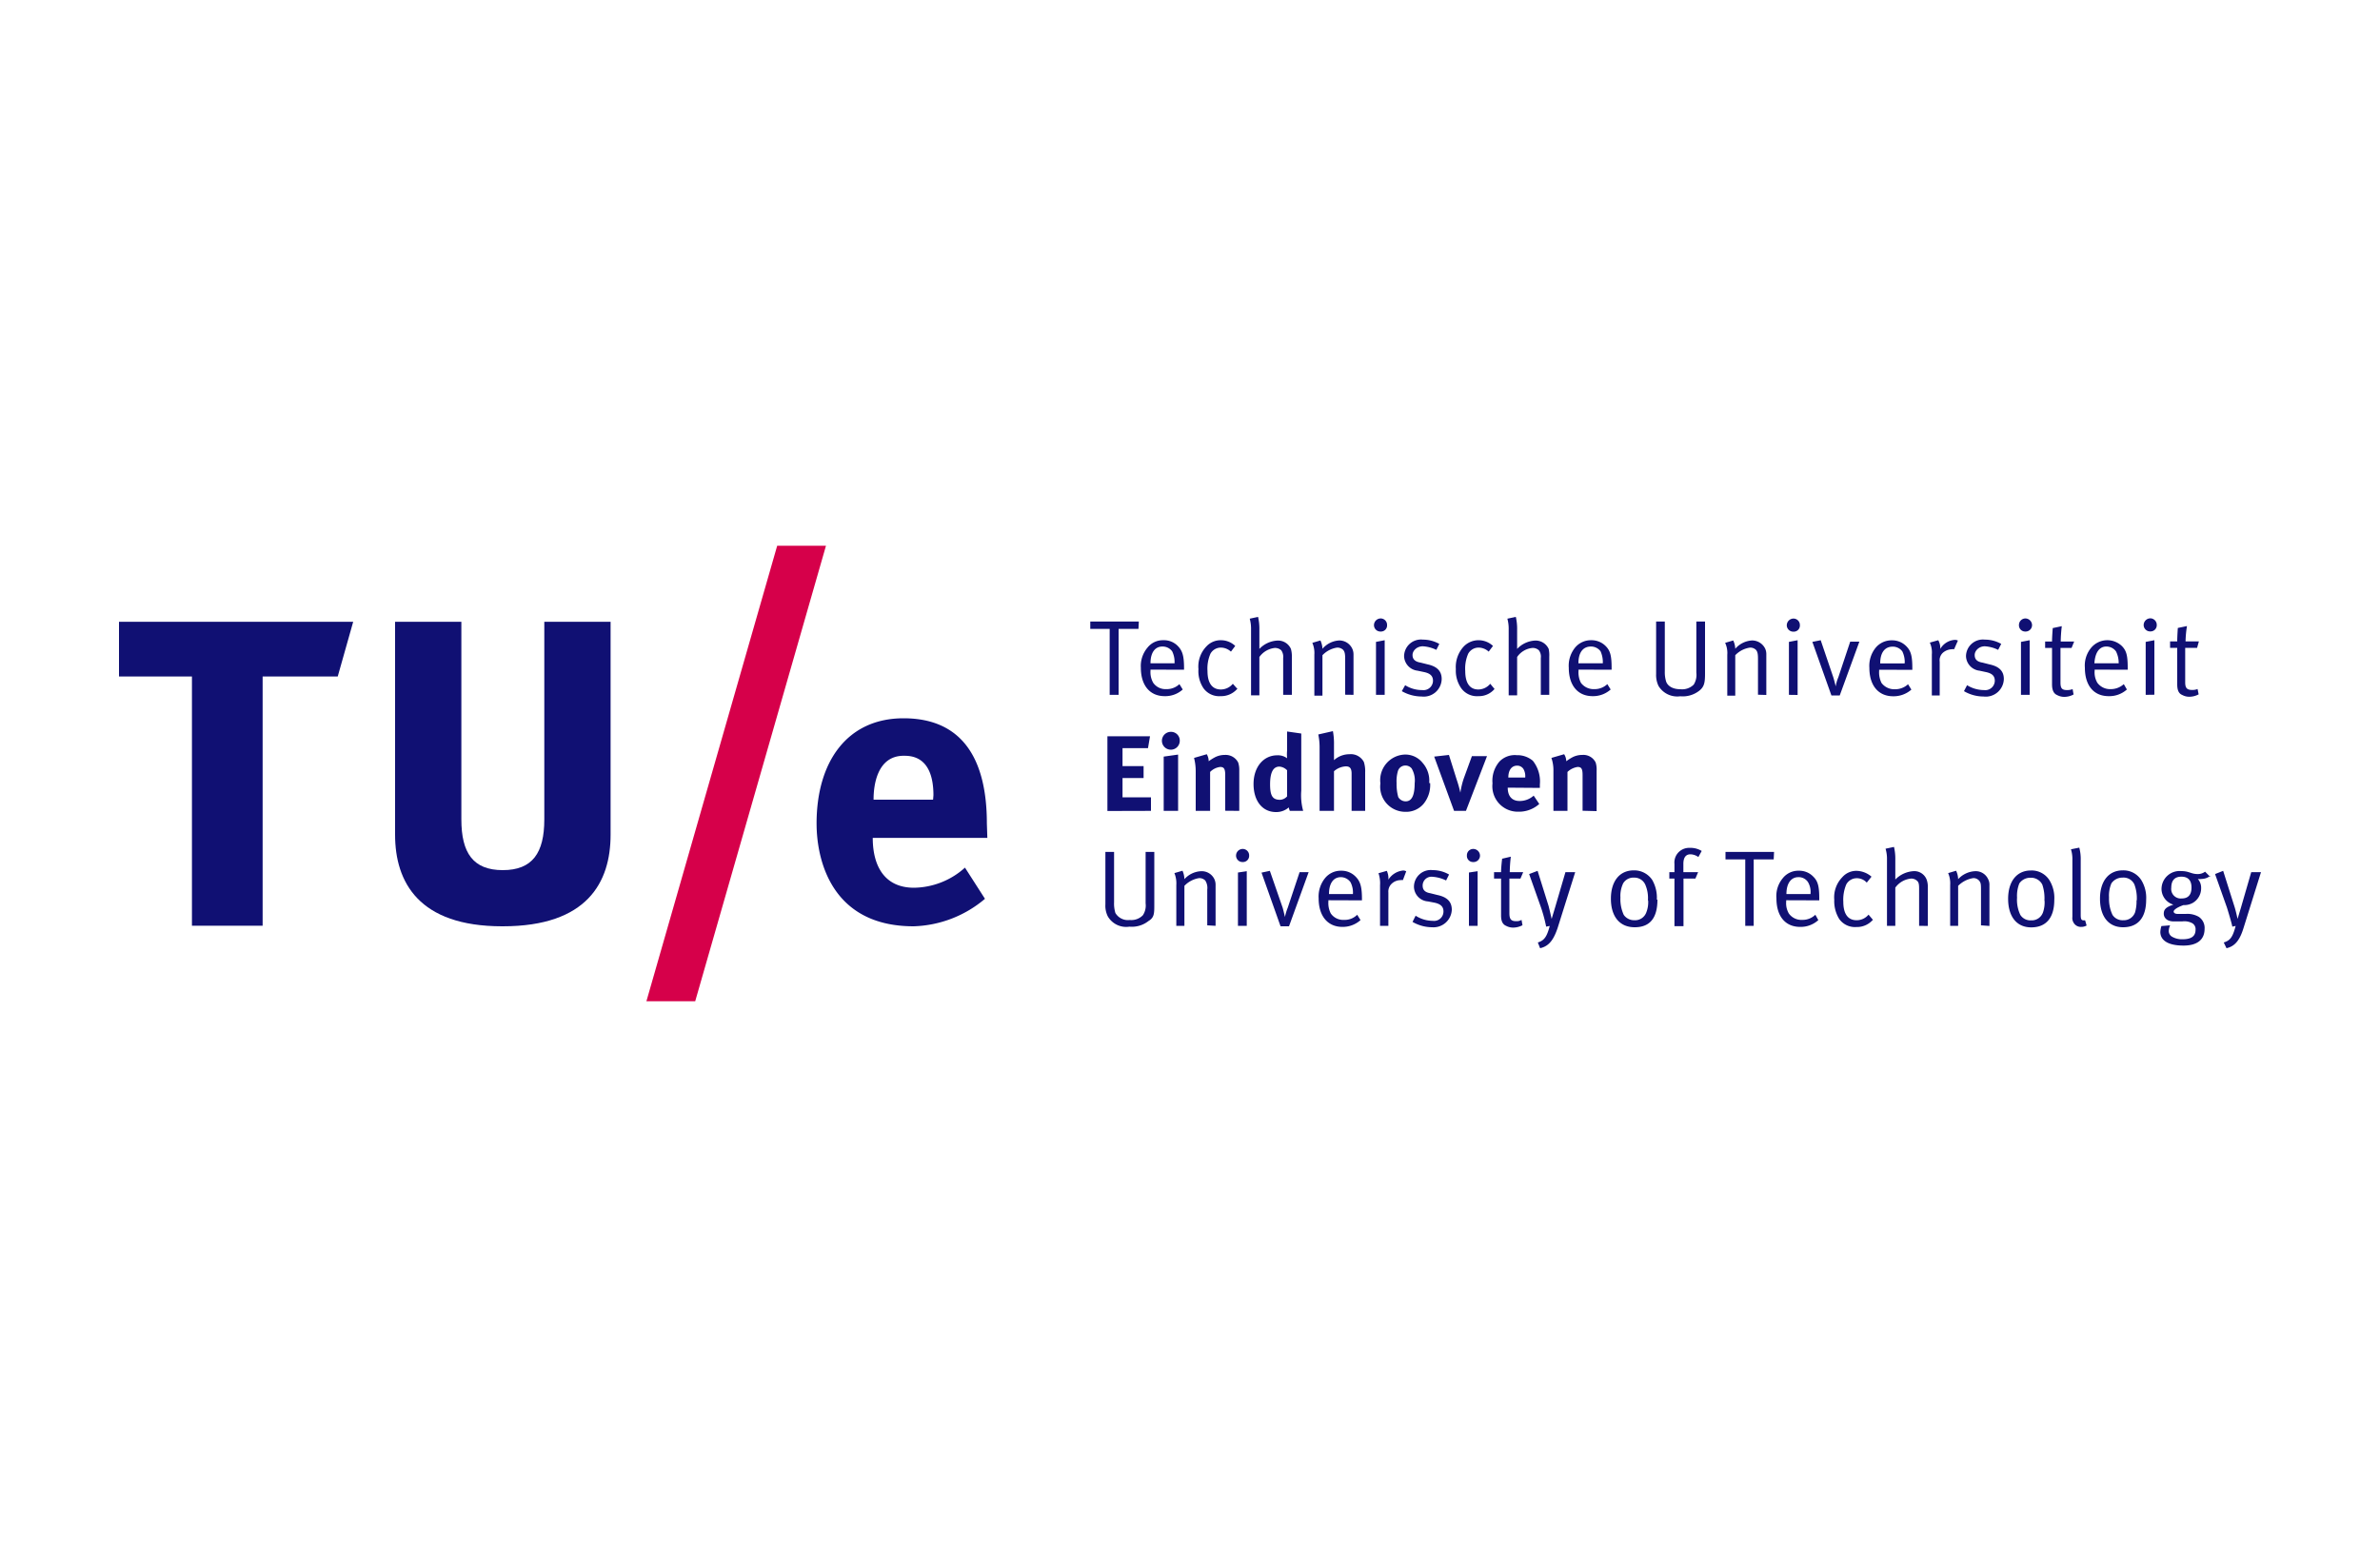
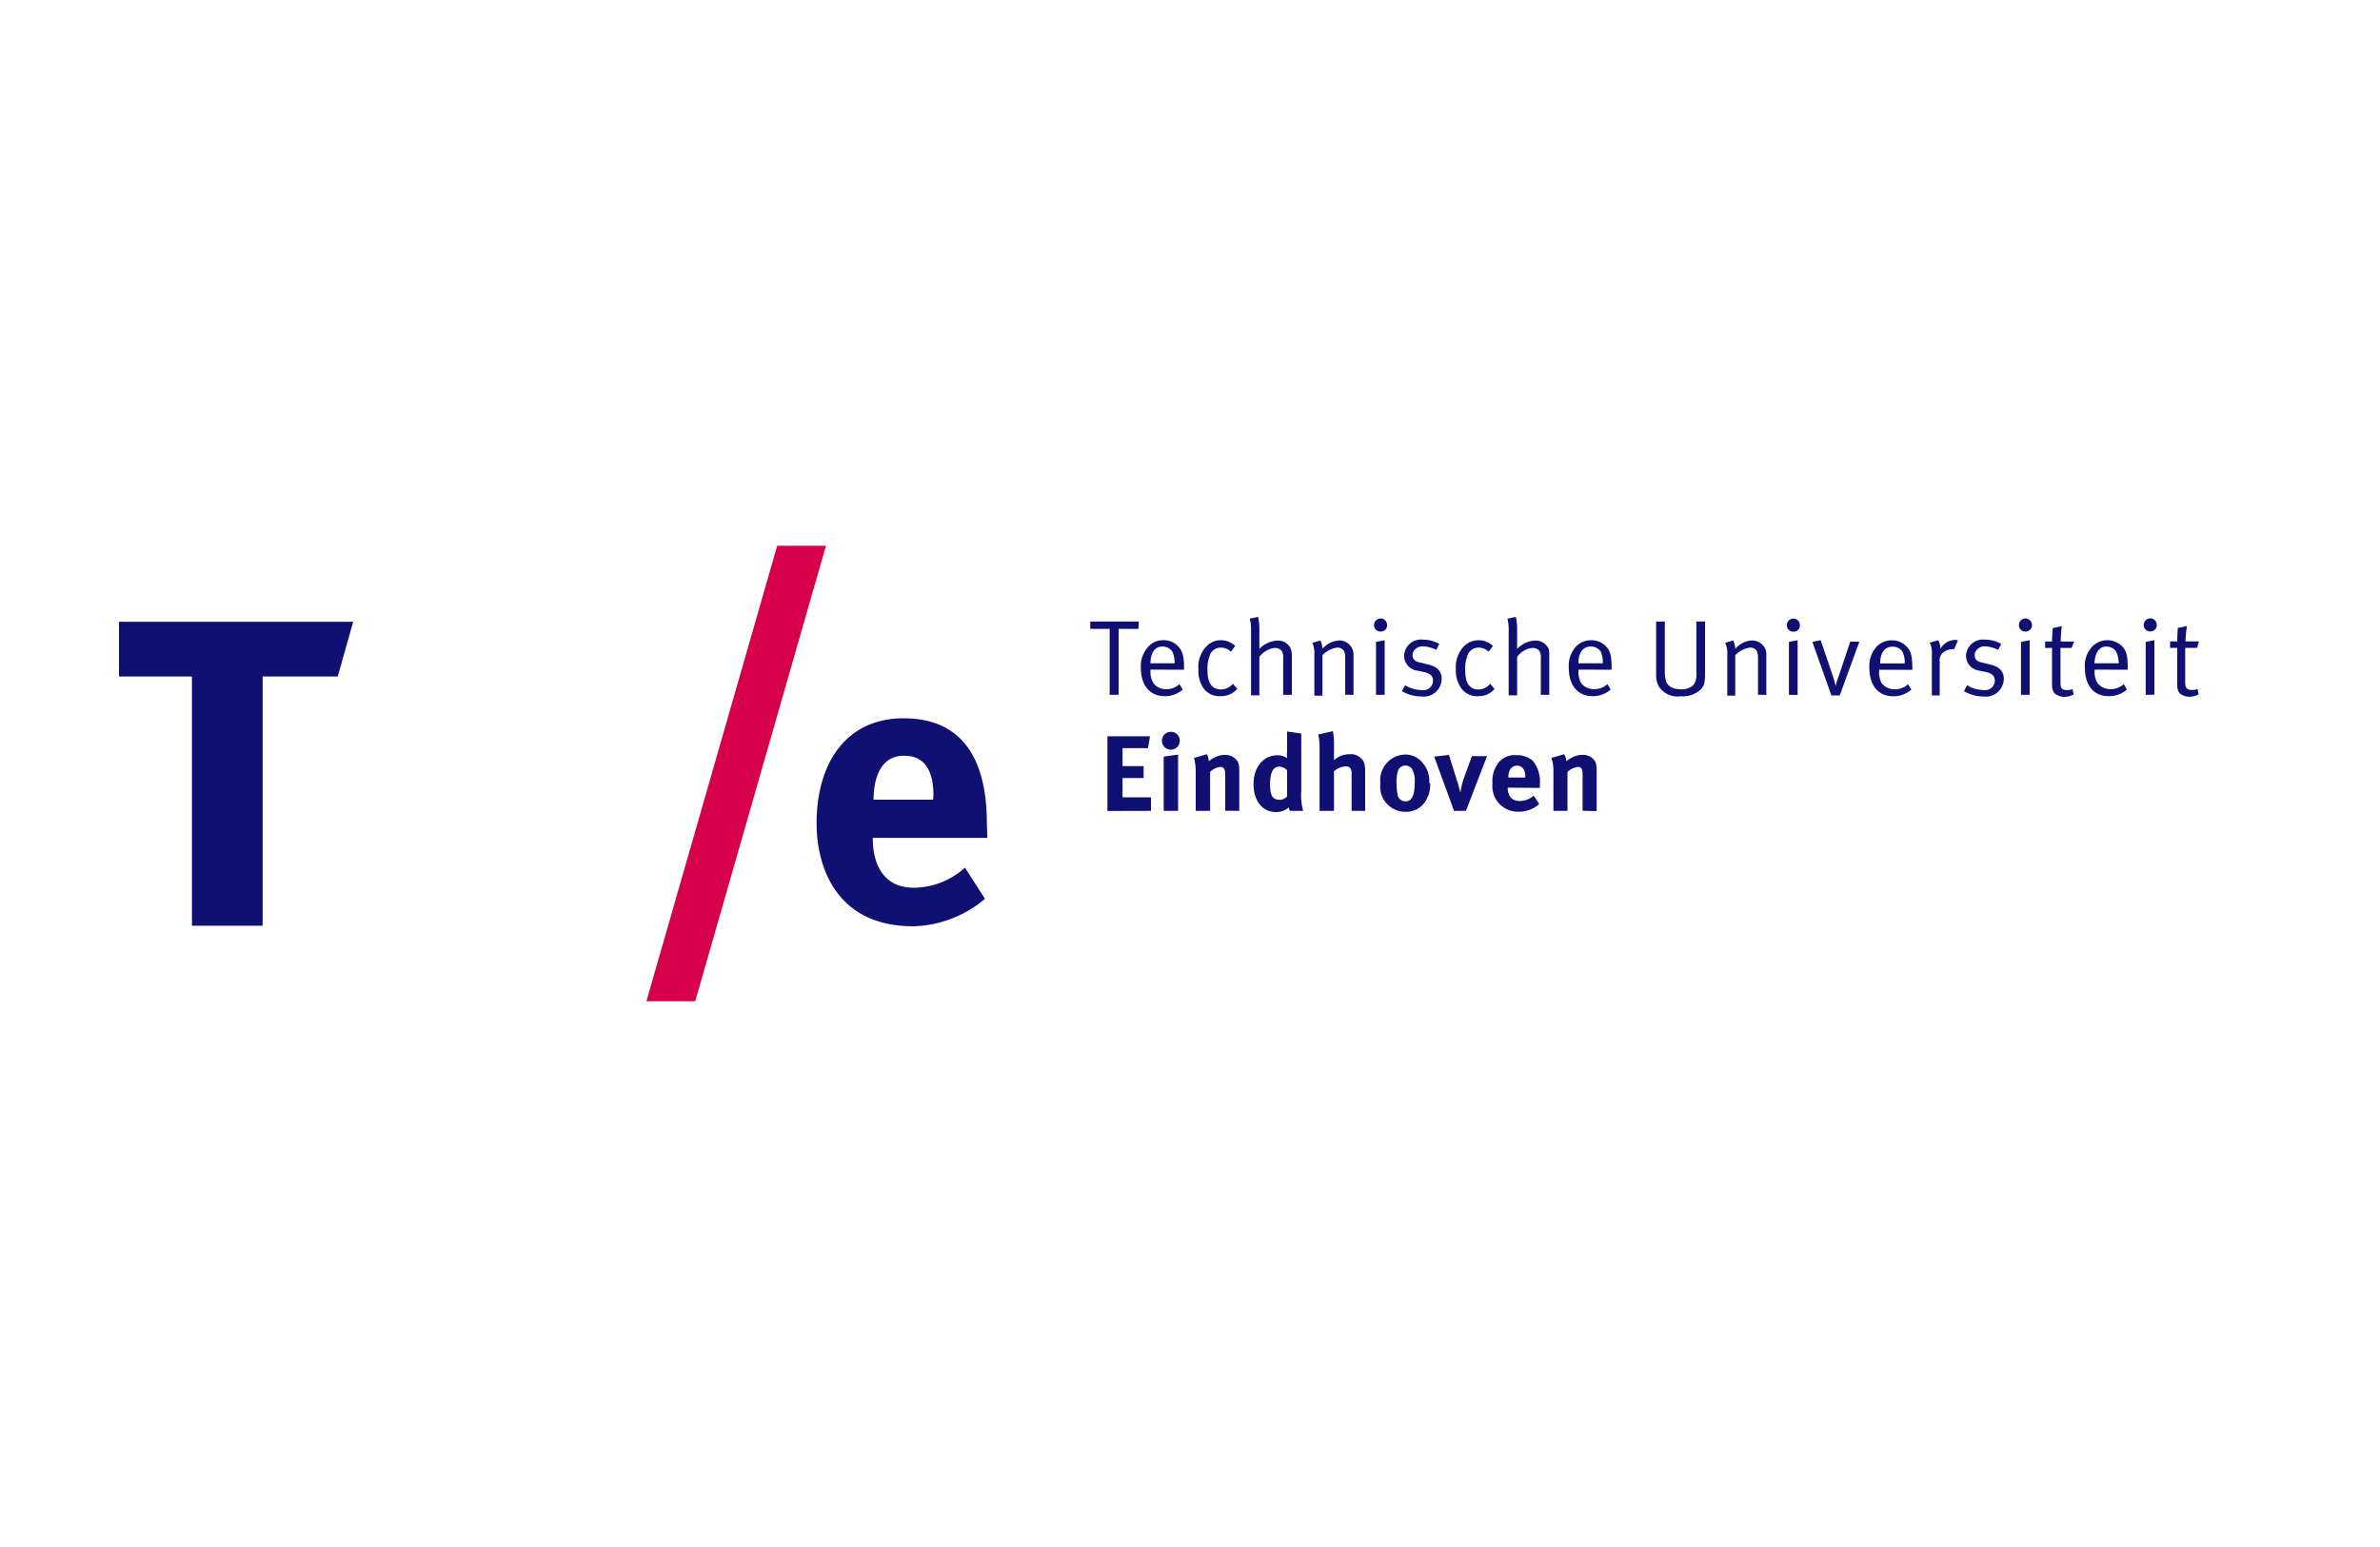
<svg xmlns="http://www.w3.org/2000/svg" id="Laag_1" data-name="Laag 1" viewBox="0 0 200 130">
  <defs>
    <style>.cls-1{fill:#101073;}.cls-1,.cls-2{fill-rule:evenodd;}.cls-2{fill:#d6004a;}</style>
  </defs>
  <title>tu-eindhoven</title>
  <polygon class="cls-1" points="29.68 52.25 10 52.25 10 56.85 16.13 56.85 16.13 77.79 22.07 77.79 22.07 56.85 28.38 56.85 29.68 52.25" />
-   <path class="cls-1" d="M42.25,77.84c7.09,0,9.06-3.69,9.06-7.7V52.25H45.74V68.86c0,2.82-1,4.26-3.49,4.26s-3.48-1.44-3.48-4.26V52.25H33.2V70.14c0,4,2,7.7,9,7.7" />
  <path class="cls-1" d="M82.93,69.2c0-5.33-2-8.84-7-8.84-4.77,0-7.31,3.69-7.31,8.84,0,3.18,1.33,8.64,8.15,8.64a9.7,9.7,0,0,0,6-2.31l-1.68-2.62a6.52,6.52,0,0,1-4.28,1.69c-2.44,0-3.47-1.77-3.47-4.19h9.63Zm-4.52-2h-5v-.06c0-1.1.28-3.63,2.53-3.63.59,0,2.5,0,2.5,3.32Z" />
  <polygon class="cls-2" points="58.42 84.14 69.41 45.86 65.31 45.86 54.32 84.14 58.42 84.14" />
  <path class="cls-1" d="M95.7,52.23H91.62v.62h1.63v5.54H94V52.85h1.67Zm3.8,4.05v-.12c0-1.06-.14-1.48-.53-1.88a1.61,1.61,0,0,0-1.21-.48,1.64,1.64,0,0,0-1.33.62,2.38,2.38,0,0,0-.56,1.69c0,1.49.76,2.39,2,2.39a2.18,2.18,0,0,0,1.52-.56l-.28-.45a1.54,1.54,0,0,1-1.1.42,1.26,1.26,0,0,1-1.1-.53,1.79,1.79,0,0,1-.23-1v-.11Zm-.75-.54H96.68c0-.93.4-1.41,1-1.41a1,1,0,0,1,.82.4,2,2,0,0,1,.2,1M104,57.91l-.4-.45a1.31,1.31,0,0,1-1,.48c-.73,0-1.13-.53-1.13-1.55a3.11,3.11,0,0,1,.25-1.46,1,1,0,0,1,.85-.51,1.26,1.26,0,0,1,.87.34l.36-.48a1.74,1.74,0,0,0-1.2-.48,1.62,1.62,0,0,0-1.21.51,2.43,2.43,0,0,0-.68,1.92,2.57,2.57,0,0,0,.42,1.6,1.62,1.62,0,0,0,1.44.67,1.78,1.78,0,0,0,1.38-.59m4.61.48V55.18a2.25,2.25,0,0,0-.08-.65,1.18,1.18,0,0,0-1.15-.7,2.25,2.25,0,0,0-1.5.7s0-.3,0-.62v-1a4.43,4.43,0,0,0-.11-1.07l-.7.15a3.19,3.19,0,0,1,.11.92v5.52h.7V55.21a1.82,1.82,0,0,1,1.3-.76.77.77,0,0,1,.54.2.93.93,0,0,1,.16.64v3.1Zm5.18,0V55a1.13,1.13,0,0,0-.11-.5,1.2,1.2,0,0,0-1.1-.68,2,2,0,0,0-1.4.7,1.79,1.79,0,0,0-.17-.7l-.68.2a2.13,2.13,0,0,1,.17,1v3.44h.68V55.06a2.14,2.14,0,0,1,1.23-.64.7.7,0,0,1,.51.19c.12.15.17.29.17.77v3Zm2.62,0V53.8l-.73.14v4.45Zm.2-5.86a.54.54,0,0,0-.54-.56.57.57,0,0,0-.56.56.54.54,0,0,0,.56.54.51.51,0,0,0,.54-.54m4.59,4.53c0-.67-.4-1.06-1.18-1.23l-.6-.15c-.48-.08-.67-.3-.67-.64s.34-.73.87-.73a3,3,0,0,1,1.13.3l.25-.5a2.81,2.81,0,0,0-1.38-.36,1.42,1.42,0,0,0-1.58,1.38,1.27,1.27,0,0,0,1.13,1.23l.57.12c.5.11.73.33.73.73a.8.8,0,0,1-.9.78,2.67,2.67,0,0,1-1.44-.41l-.28.5a3.38,3.38,0,0,0,1.66.45,1.51,1.51,0,0,0,1.69-1.47m4.45.85-.37-.45a1.31,1.31,0,0,1-1,.48c-.71,0-1.1-.53-1.1-1.55a3.11,3.11,0,0,1,.25-1.46,1,1,0,0,1,.85-.51,1.26,1.26,0,0,1,.87.34l.36-.48a1.77,1.77,0,0,0-1.21-.48,1.73,1.73,0,0,0-1.23.51,2.54,2.54,0,0,0-.68,1.92,2.57,2.57,0,0,0,.45,1.6,1.62,1.62,0,0,0,1.44.67,1.71,1.71,0,0,0,1.35-.59m4.61.48V55.18a2.41,2.41,0,0,0-.05-.65,1.2,1.2,0,0,0-1.16-.7,2.23,2.23,0,0,0-1.49.7s0-.3,0-.62v-1a4.43,4.43,0,0,0-.11-1.07l-.71.15a3.19,3.19,0,0,1,.11.92v5.52h.71V55.21a1.75,1.75,0,0,1,1.29-.76.74.74,0,0,1,.54.2.88.88,0,0,1,.16.64v3.1Zm5.24-2.11v-.12c0-1.06-.11-1.48-.51-1.88a1.67,1.67,0,0,0-1.21-.48,1.72,1.72,0,0,0-1.35.62,2.42,2.42,0,0,0-.53,1.69c0,1.49.76,2.39,2,2.39a2.21,2.21,0,0,0,1.52-.56l-.28-.45a1.55,1.55,0,0,1-1.09.42,1.33,1.33,0,0,1-1.13-.53,1.9,1.9,0,0,1-.2-1v-.11Zm-.74-.54h-2.05c0-.93.4-1.41,1.05-1.41a1,1,0,0,1,.81.4,2.22,2.22,0,0,1,.19,1m8.59.87V52.23h-.73v4.3a1.53,1.53,0,0,1-.22,1,1.38,1.38,0,0,1-1.1.39c-.76,0-1.1-.34-1.21-.62a2.6,2.6,0,0,1-.12-.87V52.23h-.73v4.41a2.12,2.12,0,0,0,.2,1,1.84,1.84,0,0,0,1.83.87,2.25,2.25,0,0,0,1.6-.47c.4-.32.48-.65.48-1.42m5.15,1.78V55a1.12,1.12,0,0,0-.1-.5,1.22,1.22,0,0,0-1.1-.68,2,2,0,0,0-1.41.7,1.79,1.79,0,0,0-.17-.7l-.68.2a2,2,0,0,1,.18,1v3.44h.67V55.06a2.13,2.13,0,0,1,1.24-.64.69.69,0,0,1,.5.19c.12.15.17.29.17.77v3Zm2.63,0V53.8l-.73.14v4.45Zm.19-5.86a.54.54,0,0,0-.54-.56.57.57,0,0,0-.56.56.54.54,0,0,0,.56.54.51.51,0,0,0,.54-.54m5,1.38h-.77l-1,3a3.21,3.21,0,0,0-.22.76h0s-.09-.4-.2-.76L153,53.8l-.7.14,1.6,4.5h.7Zm4.45,2.37v-.12c0-1.06-.12-1.48-.52-1.88a1.65,1.65,0,0,0-1.2-.48,1.73,1.73,0,0,0-1.36.62,2.42,2.42,0,0,0-.53,1.69c0,1.49.76,2.39,2,2.39a2.26,2.26,0,0,0,1.53-.56l-.28-.45a1.59,1.59,0,0,1-1.1.42,1.34,1.34,0,0,1-1.13-.53,2,2,0,0,1-.2-1v-.11Zm-.74-.54H158c0-.93.4-1.41,1.05-1.41a1,1,0,0,1,.81.4,2.07,2.07,0,0,1,.2,1m4.47-1.91a.52.52,0,0,0-.25-.06,1.52,1.52,0,0,0-1.23.76,1.4,1.4,0,0,0-.17-.73l-.71.2a2,2,0,0,1,.17,1v3.44H163V55.6a.86.86,0,0,1,.25-.73,1.19,1.19,0,0,1,.76-.31.49.49,0,0,1,.2,0Zm3.86,3.23c0-.67-.4-1.06-1.21-1.23l-.59-.15c-.48-.08-.65-.3-.65-.64s.34-.73.85-.73a2.93,2.93,0,0,1,1.12.3l.26-.5a2.78,2.78,0,0,0-1.38-.36,1.42,1.42,0,0,0-1.58,1.38,1.27,1.27,0,0,0,1.13,1.23l.56.12c.51.11.73.33.73.73a.8.8,0,0,1-.9.78,2.73,2.73,0,0,1-1.43-.41l-.26.5a3.25,3.25,0,0,0,1.64.45,1.52,1.52,0,0,0,1.71-1.47m2.17,1.33V53.8l-.73.14v4.45Zm.2-5.86a.57.57,0,0,0-.57-.56.55.55,0,0,0-.53.56.52.52,0,0,0,.53.54.54.54,0,0,0,.57-.54m3.54,1.38h-1.13a12,12,0,0,1,.09-1.29l-.76.16s-.06.71-.06,1.13h-.58v.54h.58v3.06c0,.45.12.77.43.9a1.26,1.26,0,0,0,.59.15,1.65,1.65,0,0,0,.79-.2l-.08-.45a1.26,1.26,0,0,1-.46.08c-.45,0-.56-.16-.56-.64v-2.9h.93Zm4.5,2.37v-.12c0-1.06-.1-1.48-.5-1.88a1.77,1.77,0,0,0-2.56.14,2.33,2.33,0,0,0-.54,1.69c0,1.49.74,2.39,2,2.39a2.2,2.2,0,0,0,1.53-.56l-.26-.45a1.62,1.62,0,0,1-1.09.42,1.33,1.33,0,0,1-1.13-.53,1.71,1.71,0,0,1-.23-1v-.11Zm-.72-.54H176c.06-.93.43-1.41,1-1.41a1,1,0,0,1,.81.4,2.14,2.14,0,0,1,.23,1m3,2.65V53.8l-.73.14v4.45Zm.2-5.86a.55.55,0,0,0-.54-.56.57.57,0,0,0-.56.56.54.54,0,0,0,.56.54.52.52,0,0,0,.54-.54m3.54,1.38h-1.12a9.07,9.07,0,0,1,.12-1.29l-.77.16s-.05.71-.05,1.13h-.6v.54h.6v3.06c0,.45.1.77.42.9a1.22,1.22,0,0,0,.58.15,1.66,1.66,0,0,0,.8-.2l-.09-.45a1.15,1.15,0,0,1-.44.08c-.45,0-.6-.16-.6-.64v-2.9h1Z" />
  <path class="cls-1" d="M96.72,68.14V67H94.33V65.38H96.1v-1H94.33V62.87h2.14l.17-1H93.06v6.28Zm2.28,0V63.41l-1.21.17v4.56Zm.14-5.91a.73.73,0,0,0-.73-.73.75.75,0,1,0,.73.73m5,5.91V64.76a2,2,0,0,0-.09-.68,1.18,1.18,0,0,0-1.13-.64,1.78,1.78,0,0,0-.81.19,4.13,4.13,0,0,0-.54.34,1.19,1.19,0,0,0-.16-.59l-1.07.31a4.57,4.57,0,0,1,.14,1.09v3.36h1.21V64.87a1.42,1.42,0,0,1,.85-.42c.3,0,.42.14.42.68v3Zm5.37,0a4.92,4.92,0,0,1-.16-1.7v-4.8l-1.19-.17v1.58a3.79,3.79,0,0,0,0,.67,1.29,1.29,0,0,0-.82-.25c-1.18,0-2,1-2,2.41s.73,2.36,1.89,2.36a1.58,1.58,0,0,0,1.07-.39,1.23,1.23,0,0,0,.09.29Zm-1.35-1.22a.84.84,0,0,1-.59.29c-.62,0-.84-.32-.84-1.3s.25-1.49.78-1.49a1,1,0,0,1,.65.31Zm6.56,1.22V64.9a2.52,2.52,0,0,0-.11-.87,1.24,1.24,0,0,0-1.22-.65,1.93,1.93,0,0,0-1.29.5V62.57a5.72,5.72,0,0,0-.09-1.13l-1.23.28a5.23,5.23,0,0,1,.11,1.07v5.35h1.21V64.81a1.62,1.62,0,0,1,1-.41c.33,0,.48.16.48.61v3.13Zm5.38-2.34a2.25,2.25,0,0,0-.55-1.69,1.85,1.85,0,0,0-1.54-.7A2.15,2.15,0,0,0,116,65.83a2.11,2.11,0,0,0,2.09,2.39,1.92,1.92,0,0,0,1.52-.65,2.5,2.5,0,0,0,.57-1.77m-1.3,0c0,1.06-.25,1.54-.76,1.54a.72.72,0,0,1-.62-.36,4.09,4.09,0,0,1-.14-1.18,3.05,3.05,0,0,1,.11-1,.65.65,0,0,1,.62-.47.67.67,0,0,1,.54.25,2,2,0,0,1,.25,1.24m6.08-2.28h-1.27L123,65.43a6.83,6.83,0,0,0-.28,1.18,10.2,10.2,0,0,0-.31-1.1l-.65-2.07-1.24.14,1.67,4.56h1Zm4.44,2.67v-.28a2.79,2.79,0,0,0-.59-2,2,2,0,0,0-1.35-.47A1.79,1.79,0,0,0,126,64a2.48,2.48,0,0,0-.58,1.83,2.14,2.14,0,0,0,2.19,2.38,2.54,2.54,0,0,0,1.74-.65l-.47-.7a1.75,1.75,0,0,1-1.18.45c-.63,0-1-.39-1-1.12v0Zm-1.23-.87h-1.42v0c0-.64.29-1,.74-1a.62.62,0,0,1,.53.28,1.21,1.21,0,0,1,.15.7Zm6,2.82V64.76a2,2,0,0,0-.08-.68,1.14,1.14,0,0,0-1.12-.64,1.77,1.77,0,0,0-.82.19,4,4,0,0,0-.53.34,1.12,1.12,0,0,0-.18-.59l-1.07.31a3.16,3.16,0,0,1,.17,1.09v3.36h1.18V64.87a1.56,1.56,0,0,1,.85-.42c.31,0,.42.14.42.68v3Z" />
-   <path class="cls-1" d="M97,76V71.59h-.73v4.32a1.47,1.47,0,0,1-.23,1,1.35,1.35,0,0,1-1.1.4,1.22,1.22,0,0,1-1.21-.59,2.73,2.73,0,0,1-.11-.91V71.59h-.73V76a2,2,0,0,0,.2,1,1.78,1.78,0,0,0,1.82.87,2.25,2.25,0,0,0,1.61-.48C97,77.1,97,76.76,97,76m5.15,1.8V74.39a1.14,1.14,0,0,0-.11-.53,1.18,1.18,0,0,0-1.1-.65,2,2,0,0,0-1.41.67,1.89,1.89,0,0,0-.16-.71l-.68.2a2.27,2.27,0,0,1,.16,1V77.8h.68V74.44a2.18,2.18,0,0,1,1.24-.65.71.71,0,0,1,.51.2,1.14,1.14,0,0,1,.17.77v3Zm2.62,0V73.21l-.74.11V77.8Zm.2-5.9a.54.54,0,0,0-.54-.56.56.56,0,0,0-.56.56.54.54,0,0,0,.56.54.52.52,0,0,0,.54-.54m5,1.39h-.76l-1,3a4.16,4.16,0,0,0-.23.77h0s-.09-.4-.19-.77l-1.08-3.11-.7.15,1.6,4.51h.71Zm4.48,2.37v-.11c0-1.07-.15-1.5-.54-1.89a1.64,1.64,0,0,0-1.21-.49,1.7,1.7,0,0,0-1.35.62,2.46,2.46,0,0,0-.54,1.7c0,1.49.76,2.4,2,2.4a2.24,2.24,0,0,0,1.52-.57l-.28-.45a1.46,1.46,0,0,1-1.1.43,1.26,1.26,0,0,1-1.12-.54,1.9,1.9,0,0,1-.2-1v-.11Zm-.77-.53h-2c0-.94.4-1.42,1-1.42a1,1,0,0,1,.81.43,1.88,1.88,0,0,1,.2,1m4.48-1.92a.51.51,0,0,0-.25-.07,1.67,1.67,0,0,0-1.25.77,1.5,1.5,0,0,0-.13-.74l-.7.2a2.59,2.59,0,0,1,.13,1V77.8h.7V75a.9.9,0,0,1,.27-.73,1.1,1.1,0,0,1,.75-.31.65.65,0,0,1,.2,0ZM122,76.45c0-.68-.4-1.07-1.21-1.24l-.6-.15c-.47-.08-.64-.3-.64-.65a.74.74,0,0,1,.84-.73,3,3,0,0,1,1.13.31l.25-.5a2.73,2.73,0,0,0-1.38-.37,1.41,1.41,0,0,0-1.57,1.38A1.26,1.26,0,0,0,120,75.75l.57.11c.5.11.73.34.73.73a.79.79,0,0,1-.9.79,2.68,2.68,0,0,1-1.44-.43l-.26.52a3.31,3.31,0,0,0,1.64.45A1.54,1.54,0,0,0,122,76.45m2.17,1.35V73.21l-.73.11V77.8Zm.2-5.9a.57.57,0,0,0-.57-.56.53.53,0,0,0-.53.56.51.51,0,0,0,.53.54.54.54,0,0,0,.57-.54M128,73.29h-1.13a12,12,0,0,1,.09-1.3l-.73.17s-.09.7-.09,1.13h-.59v.54h.59v3.1c0,.45.12.74.42.87a1.27,1.27,0,0,0,.6.15,1.73,1.73,0,0,0,.78-.2l-.08-.45a.79.79,0,0,1-.45.11c-.45,0-.57-.19-.57-.68v-2.9h.93Zm4.37,0h-.82l-.88,3-.28.93h0s-.15-.68-.26-1.1l-.92-2.94-.71.27,1,2.82a12.66,12.66,0,0,1,.43,1.6l.3-.06c-.25.94-.47,1.22-1,1.39l.19.48c.79-.17,1.16-.79,1.47-1.69Zm6.86,2.31a3,3,0,0,0-.39-1.66,1.82,1.82,0,0,0-1.55-.8c-1.19,0-1.92.91-1.92,2.38s.71,2.4,2,2.4,1.91-.79,1.91-2.32m-.78.06a2.32,2.32,0,0,1-.15,1,1,1,0,0,1-1,.67,1.06,1.06,0,0,1-.9-.45,3.16,3.16,0,0,1-.28-1.46,2.45,2.45,0,0,1,.23-1.19,1,1,0,0,1,.92-.48,1,1,0,0,1,.93.57,2.8,2.8,0,0,1,.23,1.35M143,71.51a1.78,1.78,0,0,0-1-.26,1.24,1.24,0,0,0-.78.23,1.22,1.22,0,0,0-.51,1.11v.7h-.43v.54h.43v4h.76v-4h1l.23-.54h-1.24v-.7c0-.52.2-.8.59-.8a1.2,1.2,0,0,1,.67.23Zm6.08.08H145v.63h1.66V77.8h.71V72.22h1.68Zm3.8,4.07v-.11c0-1.07-.11-1.5-.51-1.89a1.62,1.62,0,0,0-1.2-.49,1.66,1.66,0,0,0-1.35.62,2.33,2.33,0,0,0-.54,1.7c0,1.49.73,2.4,2,2.4a2.2,2.2,0,0,0,1.52-.57l-.25-.45a1.52,1.52,0,0,1-1.1.43,1.29,1.29,0,0,1-1.13-.54,1.71,1.71,0,0,1-.22-1v-.11Zm-.76-.53h-2c0-.94.42-1.42,1-1.42a.93.93,0,0,1,.82.43,1.63,1.63,0,0,1,.2,1m5.26,2.17-.38-.45a1.29,1.29,0,0,1-1,.47c-.73,0-1.12-.53-1.12-1.55a3.27,3.27,0,0,1,.25-1.46,1,1,0,0,1,.85-.52,1.12,1.12,0,0,1,.87.37l.4-.5a2,2,0,0,0-1.25-.49,1.56,1.56,0,0,0-1.21.54,2.42,2.42,0,0,0-.67,1.89,2.84,2.84,0,0,0,.42,1.62,1.62,1.62,0,0,0,1.44.67,1.76,1.76,0,0,0,1.37-.59m4.63.5V74.56a1.67,1.67,0,0,0-.1-.65,1.11,1.11,0,0,0-1.15-.7,2.34,2.34,0,0,0-1.48.7s0-.32,0-.62V72.24a4.43,4.43,0,0,0-.11-1.07l-.71.15a2.94,2.94,0,0,1,.12.92V77.8h.7V74.59a1.84,1.84,0,0,1,1.33-.76.71.71,0,0,1,.5.19c.15.12.17.34.17.66V77.8Zm5.18,0V74.39a1,1,0,0,0-.12-.53,1.14,1.14,0,0,0-1.1-.65,2.06,2.06,0,0,0-1.41.67,1.8,1.8,0,0,0-.17-.71l-.67.2a2.15,2.15,0,0,1,.17,1V77.8h.67V74.44a2.29,2.29,0,0,1,1.27-.65.63.63,0,0,1,.48.2c.15.17.17.29.17.77v3Zm5.45-2.2a2.83,2.83,0,0,0-.42-1.66,1.76,1.76,0,0,0-1.55-.8c-1.18,0-1.91.91-1.91,2.38s.7,2.4,1.94,2.4,1.94-.79,1.94-2.32m-.82.06a2.52,2.52,0,0,1-.13,1,1,1,0,0,1-1,.67,1,1,0,0,1-.9-.45,2.92,2.92,0,0,1-.28-1.46,2.8,2.8,0,0,1,.19-1.19,1.11,1.11,0,0,1,.93-.48,1.06,1.06,0,0,1,1,.57,3.55,3.55,0,0,1,.18,1.35m3.55,2.11-.13-.45-.12,0c-.2,0-.25-.11-.25-.45V72.3a3.73,3.73,0,0,0-.12-1.07l-.7.14a2.73,2.73,0,0,1,.12.9v4.78a.77.77,0,0,0,.22.64.7.7,0,0,0,.53.2.87.87,0,0,0,.45-.12m5-2.17a2.83,2.83,0,0,0-.42-1.66,1.78,1.78,0,0,0-1.55-.8c-1.18,0-1.91.91-1.91,2.38s.7,2.4,1.94,2.4,1.94-.79,1.94-2.32m-.81.06a3.29,3.29,0,0,1-.12,1,1,1,0,0,1-1,.67,1,1,0,0,1-.9-.45,3.14,3.14,0,0,1-.29-1.46,2.63,2.63,0,0,1,.2-1.19,1.11,1.11,0,0,1,.93-.48,1,1,0,0,1,1,.57,3.3,3.3,0,0,1,.2,1.35m6.16-2-.42-.42a1,1,0,0,1-.62.2c-.56,0-.71-.25-1.38-.25a1.52,1.52,0,0,0-1.66,1.52,1.39,1.39,0,0,0,1,1.3c-.61.2-.81.39-.81.76s.3.65.84.65h.71a1.38,1.38,0,0,1,.86.16.58.58,0,0,1,.26.54c0,.57-.39.8-1.1.8a1.66,1.66,0,0,1-.9-.23.55.55,0,0,1-.25-.51,1.24,1.24,0,0,1,.11-.43l-.73.06a2.05,2.05,0,0,0-.09.49c0,.64.54,1.15,1.95,1.15,1.09,0,1.77-.45,1.77-1.41a1.12,1.12,0,0,0-.48-1,1.9,1.9,0,0,0-1.1-.25H183c-.22,0-.34-.09-.34-.2s.2-.32.82-.54a1.5,1.5,0,0,0,.81-.2,1.42,1.42,0,0,0,.68-1.23,1.11,1.11,0,0,0-.28-.77,1,1,0,0,0,.31,0,1.2,1.2,0,0,0,.76-.28m-1.6,1c0,.61-.28.92-.82.92a.8.8,0,0,1-.88-.9c0-.62.29-.93.85-.93s.85.31.85.91M190,73.29h-.82l-.87,3-.28.93h0s-.14-.68-.28-1.1l-.93-2.94-.68.27,1,2.82c.14.45.4,1.32.45,1.6l.28-.06c-.25.94-.45,1.22-1,1.39l.23.48c.78-.17,1.15-.79,1.43-1.69Z" />
</svg>